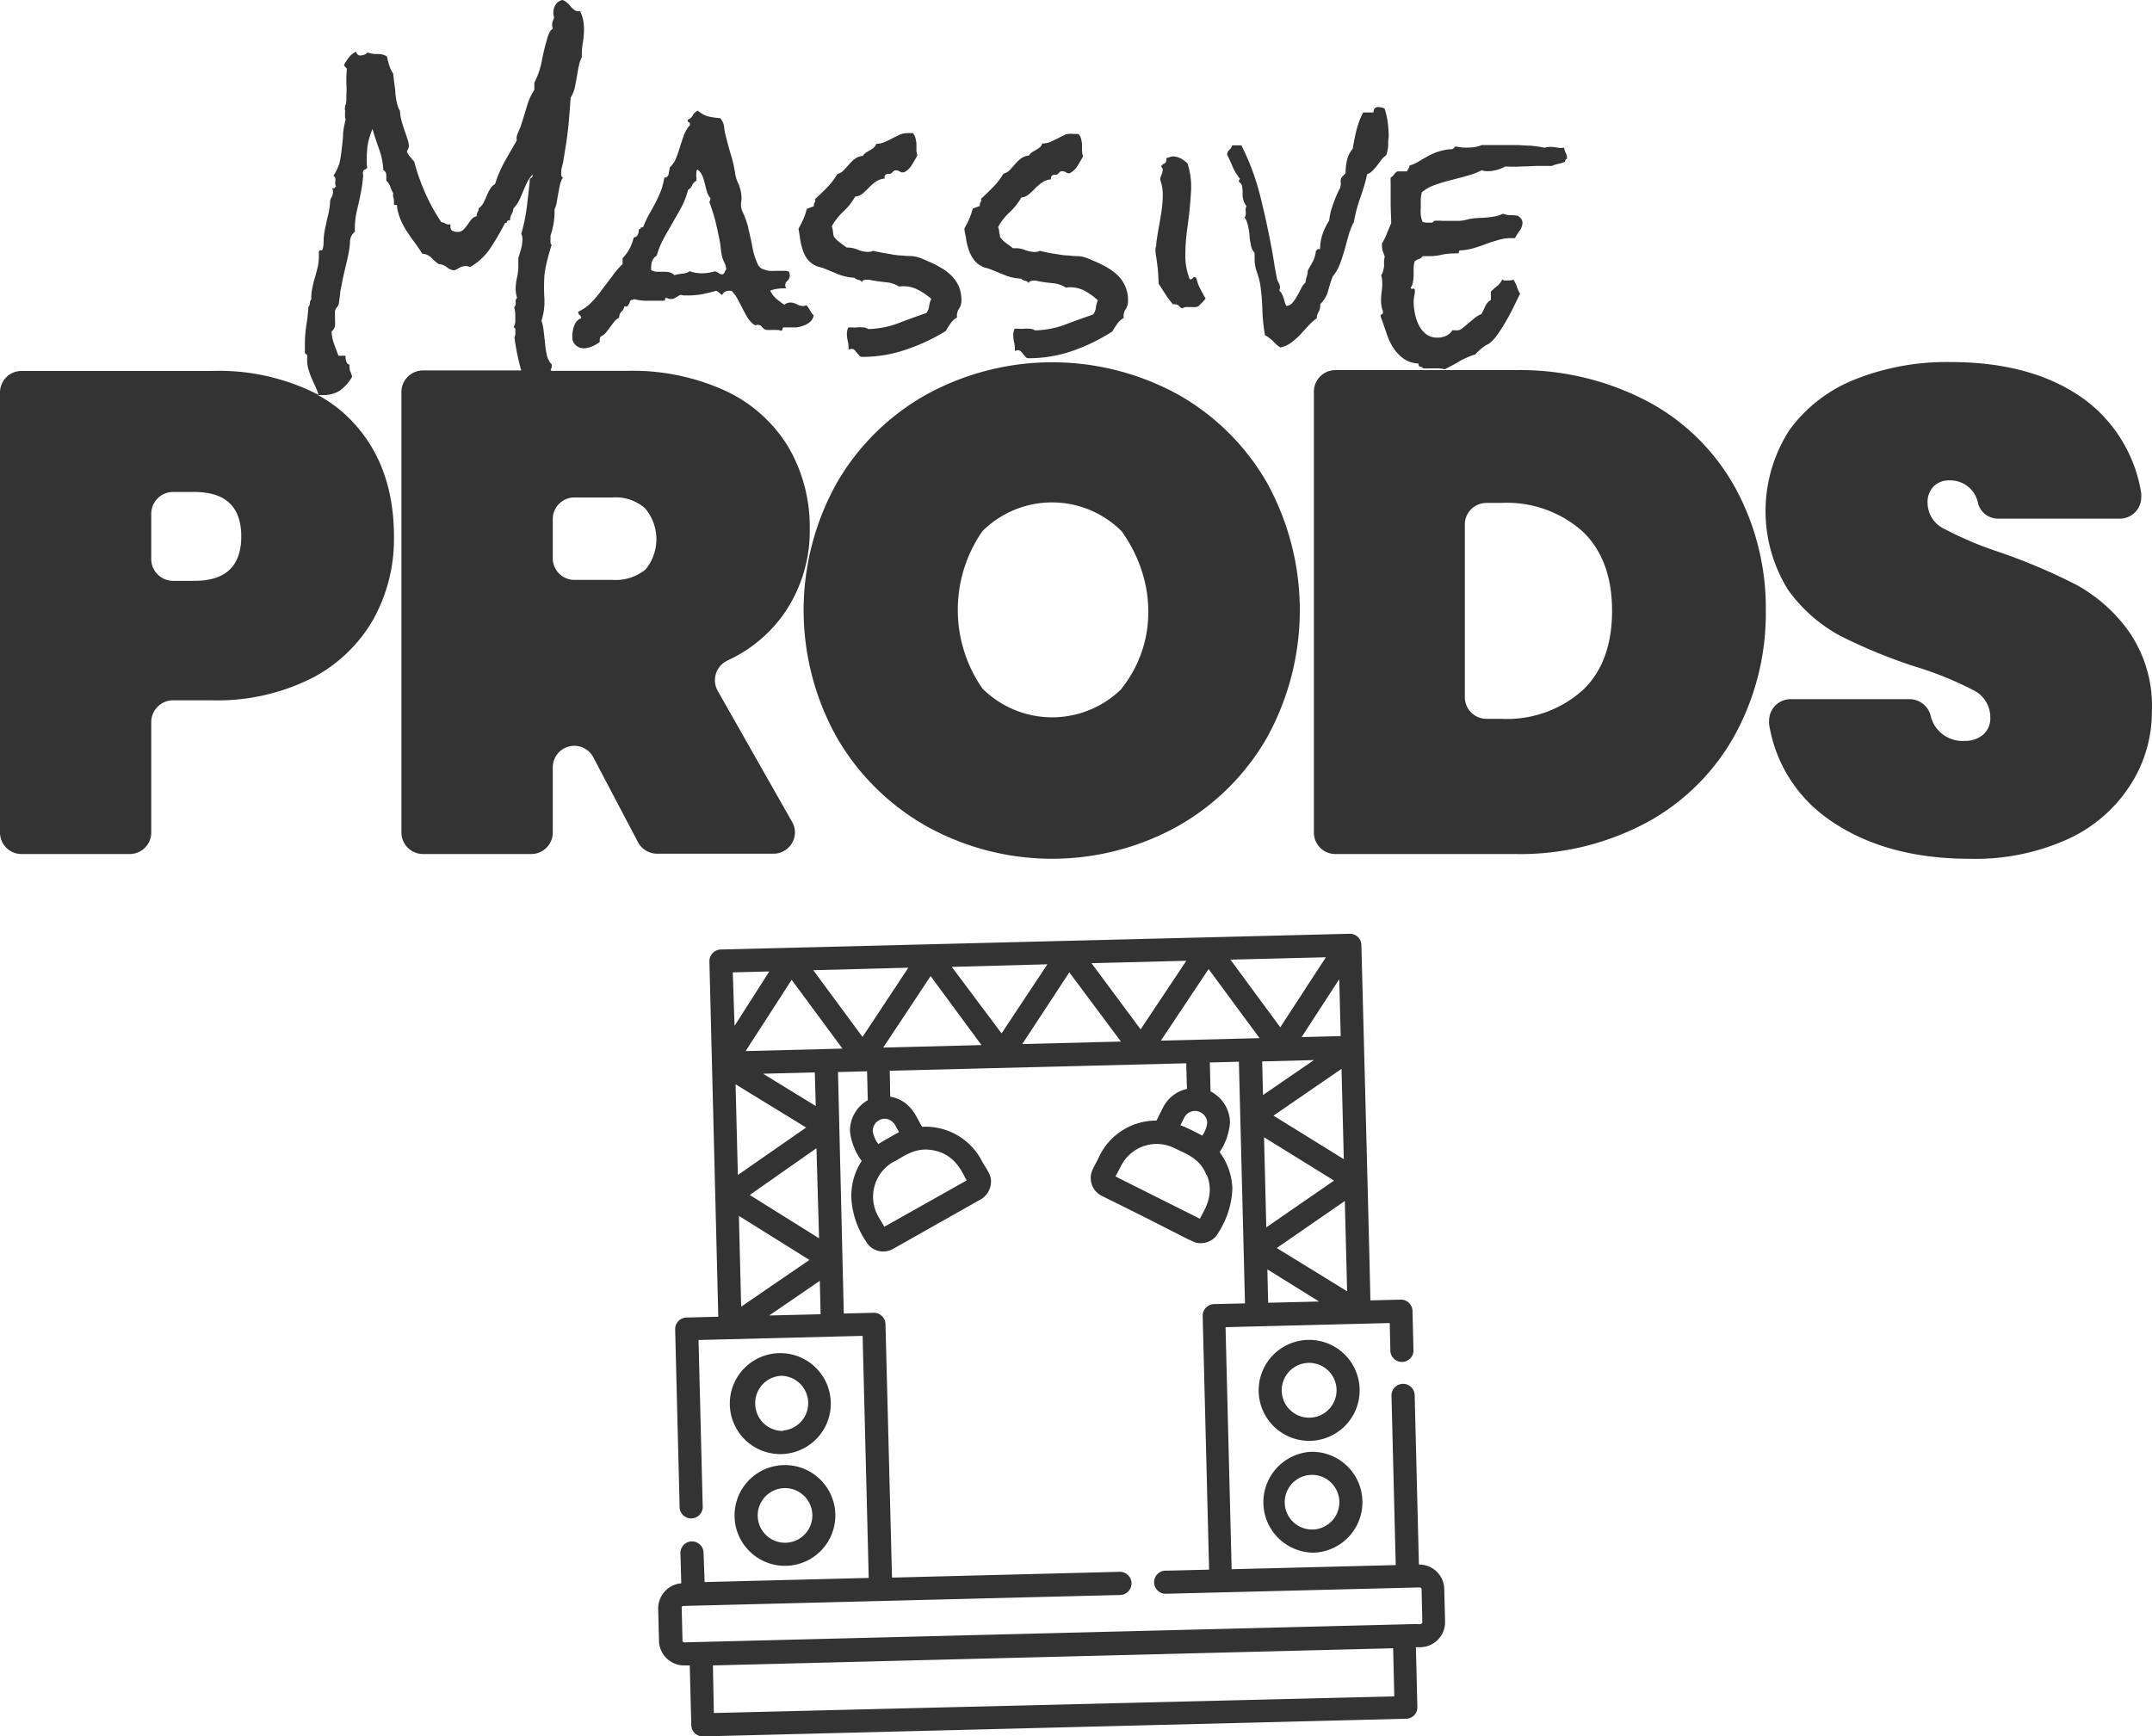
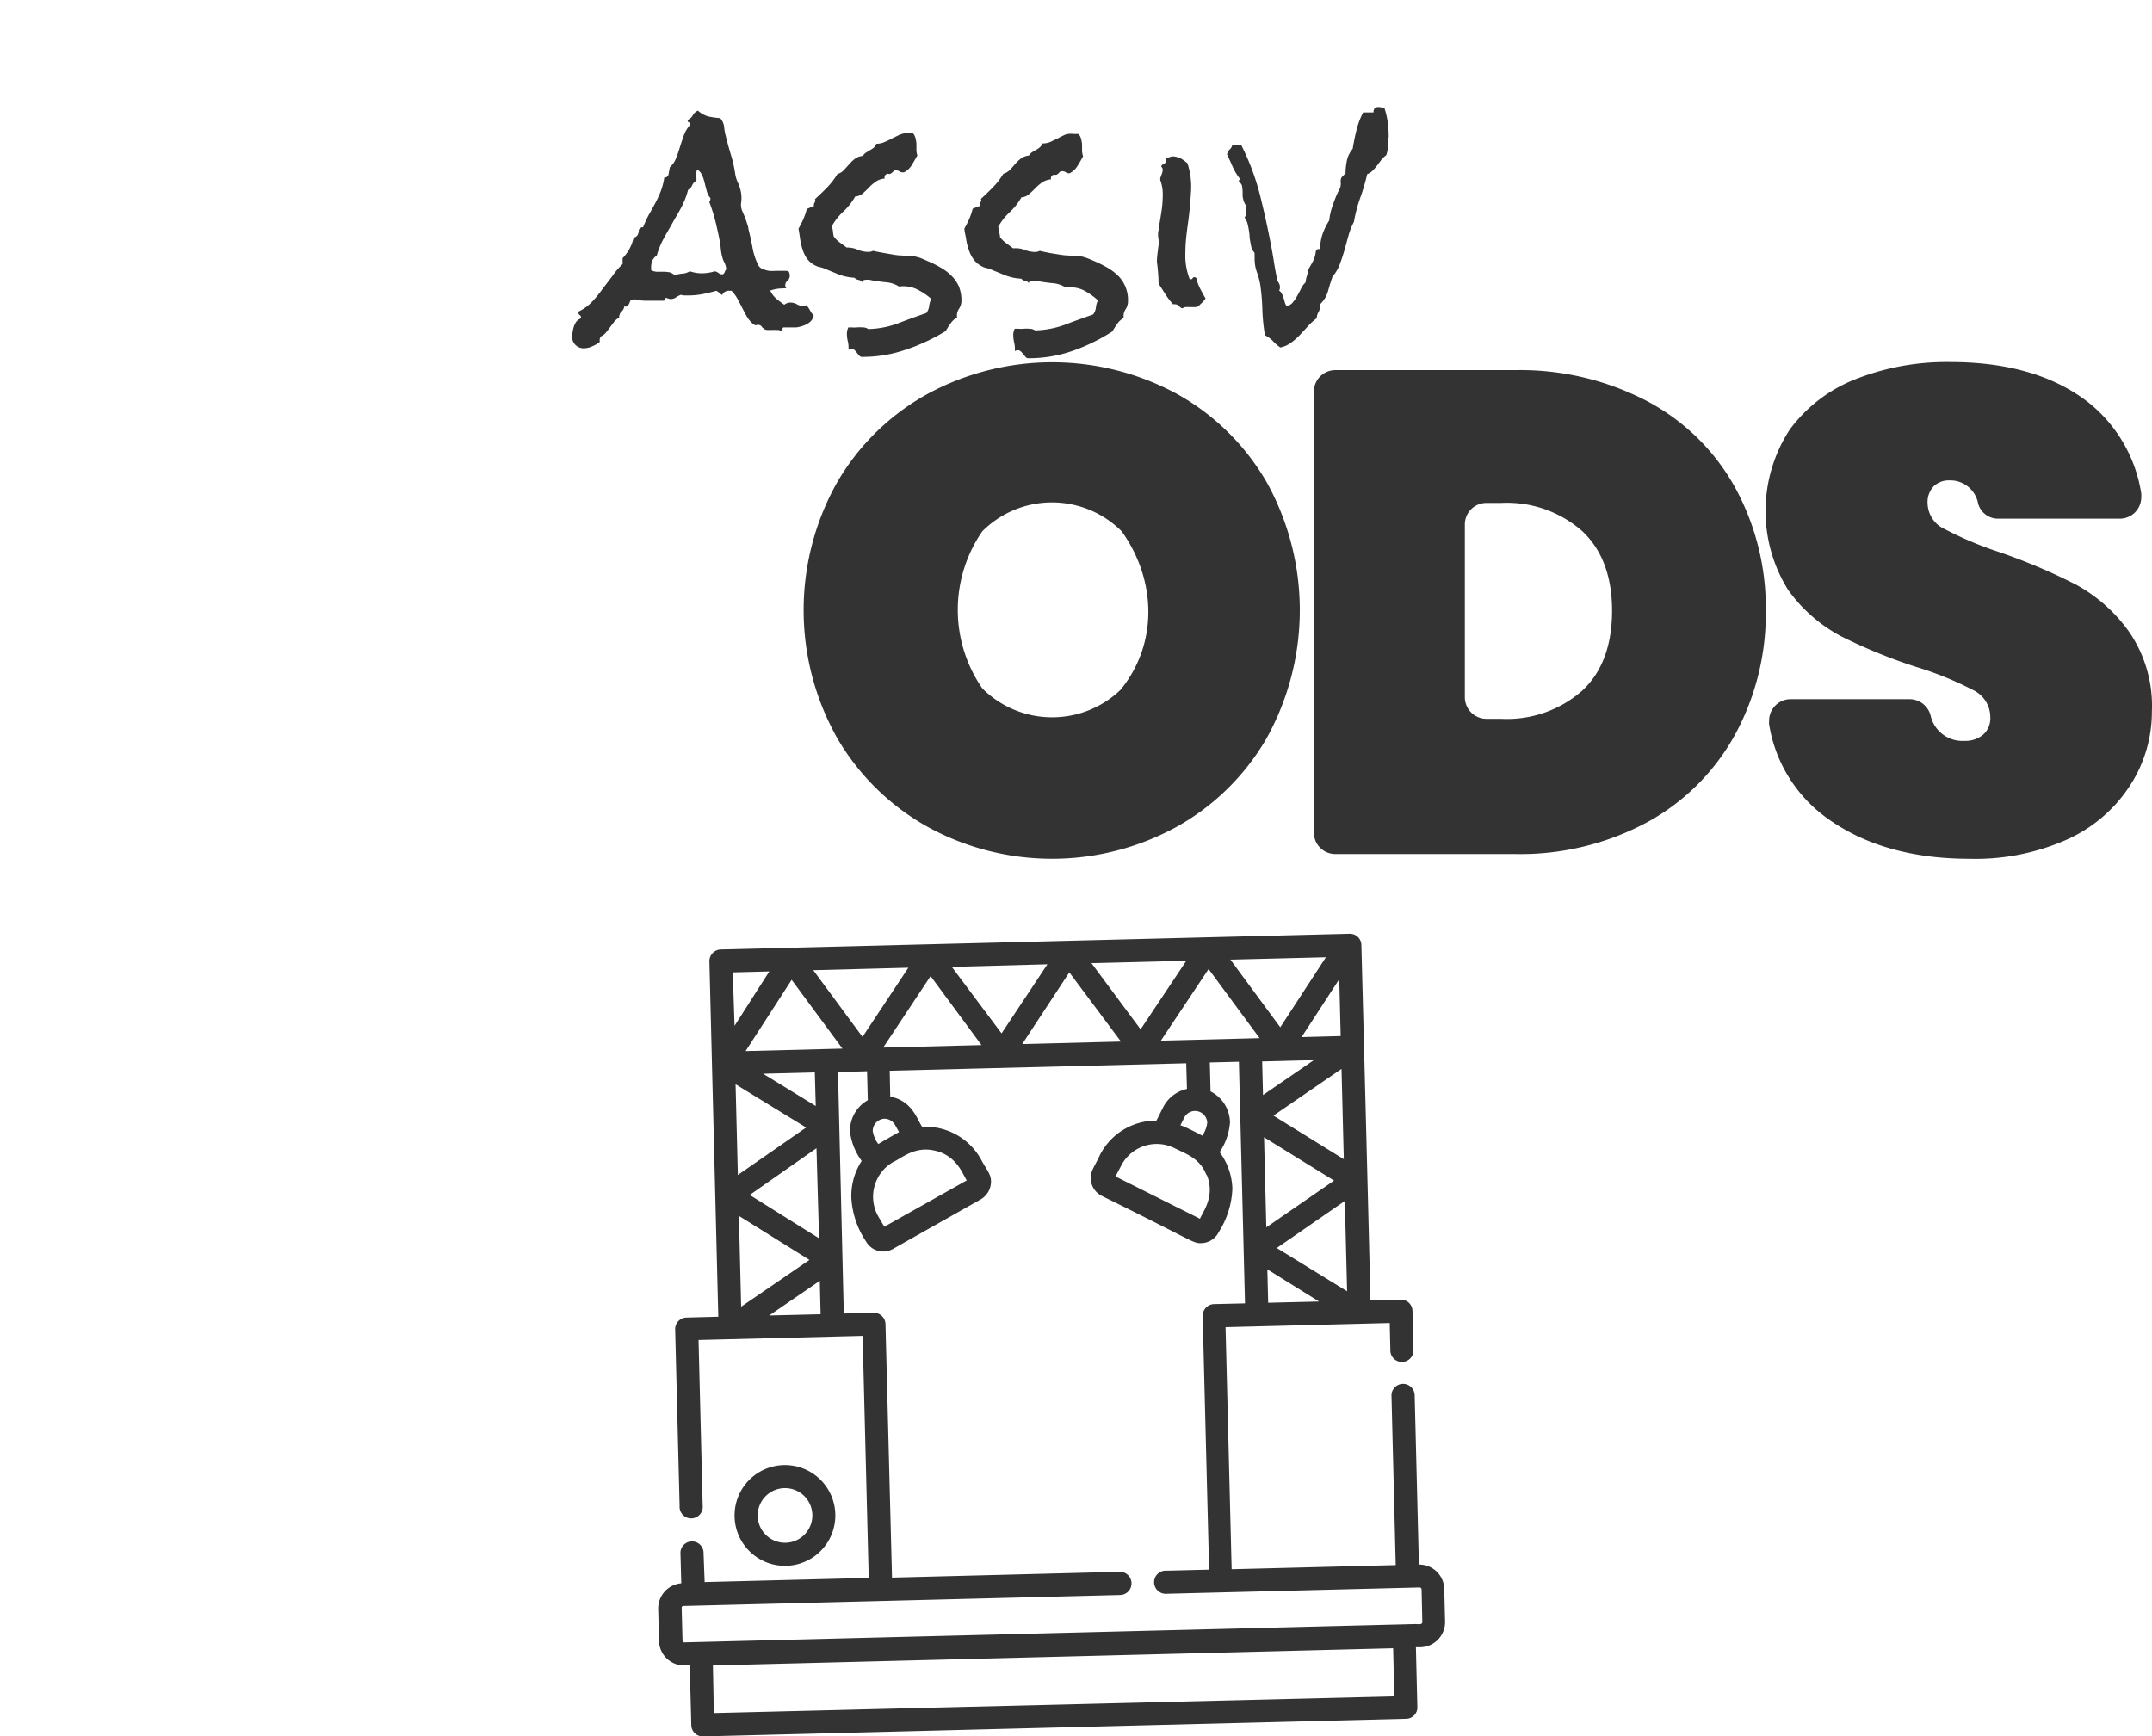
<svg xmlns="http://www.w3.org/2000/svg" viewBox="0 0 208.01 167.86">
  <defs>
    <style>.cls-1{fill:#333;}</style>
  </defs>
  <title>Fichier 2</title>
  <g id="Calque_2" data-name="Calque 2">
    <g id="Groupe_1" data-name="Groupe 1">
      <path class="cls-1" d="M205.79,61.07a15.21,15.21,0,0,0-5.14-4.56,56.77,56.77,0,0,0-7.41-3.14A34,34,0,0,1,188,51.16a2.8,2.8,0,0,1-1.68-2.47,2.2,2.2,0,0,1,.6-1.69,2.1,2.1,0,0,1,1.51-.56,2.74,2.74,0,0,1,2.78,2.27,2,2,0,0,0,2,1.43h11.68a2.07,2.07,0,0,0,2.08-2.07,2.31,2.31,0,0,0,0-.37,14,14,0,0,0-5.1-8.79Q196.86,35,188.5,35a24,24,0,0,0-9.13,1.65A14.45,14.45,0,0,0,173,41.52,14.42,14.42,0,0,0,172.82,57a14.87,14.87,0,0,0,5.1,4.49,51.35,51.35,0,0,0,7.35,3,32.37,32.37,0,0,1,5.43,2.21,2.9,2.9,0,0,1,1.68,2.61,2.11,2.11,0,0,1-.69,1.71,2.64,2.64,0,0,1-1.81.6,3.15,3.15,0,0,1-3.28-2.49,2.11,2.11,0,0,0-2-1.54H173.12A2.08,2.08,0,0,0,171,69.66a2.19,2.19,0,0,0,0,.36,13.86,13.86,0,0,0,5.6,9.07c3.62,2.62,8.23,3.93,13.8,3.93a21.71,21.71,0,0,0,9.43-1.88,14.12,14.12,0,0,0,6-5.12A13.06,13.06,0,0,0,208,68.76,12.63,12.63,0,0,0,205.79,61.07Z" />
-       <path class="cls-1" d="M76.84,80.47a2.06,2.06,0,0,0-.27-1l-7.2-12.69a2.1,2.1,0,0,1,.82-2.86l.13-.07a13.62,13.62,0,0,0,5.35-4.37,14,14,0,0,0,2.6-8.32,15.34,15.34,0,0,0-2-7.83,14,14,0,0,0-6-5.48,21.56,21.56,0,0,0-9.68-2H53.27c0-.05,0-.08-.05-.13a.45.45,0,0,0,.11-.33.32.32,0,0,0,0-.16,1.87,1.87,0,0,1-.47-.89,8,8,0,0,1-.17-1.11L52.55,32A4.51,4.51,0,0,0,52.34,31a6,6,0,0,0,.28-2.14,17.52,17.52,0,0,1,0-2.18,11,11,0,0,1,.28-1.54c.13-.5.27-1,.42-1.46a.39.39,0,0,1-.11-.3,1.77,1.77,0,0,1,0-.24,1.4,1.4,0,0,0,0-.23v-.13a7,7,0,0,0,.39-2.25v-.3a2.08,2.08,0,0,0,.22-.73l.15-.85c.05-.29.11-.56.16-.82a1.83,1.83,0,0,1,.28-.65.35.35,0,0,1-.16-.27,2,2,0,0,1,0-.34,1.55,1.55,0,0,1,.06-.39,3.83,3.83,0,0,1,.11-.43l.25-1.55c.13-.79.23-1.57.3-2.35s.13-1.59.19-2.41a3.17,3.17,0,0,0,.39-.93c.07-.33.13-.66.19-1s.12-.69.18-1a3.8,3.8,0,0,1,.32-1,6.81,6.81,0,0,1,.09-1.35,8.38,8.38,0,0,0,.12-1.3,5.5,5.5,0,0,0-.08-.91,3.45,3.45,0,0,0-.3-.87A.7.7,0,0,1,55.58,1,1.31,1.31,0,0,1,55.2.67C55.08.54,55,.4,54.83.28A1.14,1.14,0,0,0,54.37,0a1,1,0,0,0-.66.45,1.29,1.29,0,0,0-.22.72,1.16,1.16,0,0,0,.07.49,2,2,0,0,1-.12.37,1,1,0,0,0-.07.4.8.8,0,0,0,.08.33,1,1,0,0,0-.37.45,2.6,2.6,0,0,0-.21.61q-.3,1-.51,2.13A8,8,0,0,1,51.65,8v.68a5.78,5.78,0,0,0-.71,1.56c-.16.54-.33,1.1-.51,1.66a3.93,3.93,0,0,1-.2.55L50,13a1.8,1.8,0,0,0-.06.24.57.57,0,0,0,0,.18,1.1,1.1,0,0,1,0,.18c-.4.69-.79,1.37-1.15,2a12.35,12.35,0,0,0-.94,2.19,1.33,1.33,0,0,0-.48.49,4.25,4.25,0,0,0-.32.64c-.09.23-.2.45-.31.67a1.49,1.49,0,0,1-.46.54.65.65,0,0,1-.1.34.73.73,0,0,0-.1.37v.06a.91.91,0,0,0-.52.32c-.13.16-.26.34-.38.52a5.08,5.08,0,0,1-.4.48.8.8,0,0,1-.56.2,1,1,0,0,1-.58-.17.5.5,0,0,1-.1-.38v-.19a.69.69,0,0,1-.48-.06.86.86,0,0,0-.4-.14,18,18,0,0,1-1.57-2.85,19.51,19.51,0,0,1-1.05-3l-.41-.48a1.44,1.44,0,0,1-.3-.51.79.79,0,0,1,.12-.23s.07-.14.07-.29a2.14,2.14,0,0,0-.12-.62c-.08-.26-.17-.54-.28-.84s-.21-.62-.3-.95a4.66,4.66,0,0,1-.16-1,2.21,2.21,0,0,1-.29-.75,6.4,6.4,0,0,1-.16-1c0-.35-.07-.7-.11-1s-.07-.62-.1-.86a2.63,2.63,0,0,1-.38-.79c-.09-.29-.16-.58-.22-.85a1.62,1.62,0,0,0-.88-.24,2.59,2.59,0,0,1-1-.15.58.58,0,0,1-.33.22,1.46,1.46,0,0,1-.41.08A.4.4,0,0,1,34.44,5a1.74,1.74,0,0,0-.7.53,5.11,5.11,0,0,0-.48.73.3.3,0,0,0,.1.2,1.49,1.49,0,0,1,.17.18A11.48,11.48,0,0,0,33.48,8a11,11,0,0,1,0,1.29c0,.14,0,.28,0,.42a1.76,1.76,0,0,1-.07.4l-.06.16a.78.78,0,0,0,0,.14.31.31,0,0,0,0,.23.93.93,0,0,1,0,.23c0,.11,0,.23,0,.36a1.28,1.28,0,0,0,.06.35,6.87,6.87,0,0,0-.25,1.38c0,.49-.08,1-.13,1.44a12.58,12.58,0,0,1-.22,1.39A4.92,4.92,0,0,1,32.22,17a.29.29,0,0,1,.19.28.75.75,0,0,1,0,.26.75.75,0,0,0,0,.26.33.33,0,0,0,.08.22.23.23,0,0,0-.12.12.17.17,0,0,1-.16.07c-.05,0-.09,0-.1,0a.86.86,0,0,1,.08.36,1.08,1.08,0,0,1-.14.5.88.88,0,0,0-.14.34v.08A7.08,7.08,0,0,1,31.66,21c-.11.5-.22,1-.31,1.49a6.75,6.75,0,0,0-.07.75c0,.25,0,.5-.07.75s-.09.22-.21.21-.18.05-.18.17v.44a4.77,4.77,0,0,1-.11,1c-.08.32-.16.64-.25.95a9.63,9.63,0,0,0-.25,1,4.11,4.11,0,0,0-.12,1v.19a.49.49,0,0,0-.14.36.45.45,0,0,1-.14.35,17.81,17.81,0,0,1-.2,1.79,12,12,0,0,0-.14,1.79c0,.13,0,.25,0,.36s0,.23,0,.35,0,.26.11.28a.15.15,0,0,1,.11.16.71.71,0,0,1,0,.21.64.64,0,0,0,0,.2,3.24,3.24,0,0,0,.12.89,7,7,0,0,0,.3.84c.12.27.24.55.37.82a7.3,7.3,0,0,1,.31.82,21,21,0,0,0-10.33-2.31H2.08A2.08,2.08,0,0,0,0,37.89H0V80.47a2.08,2.08,0,0,0,2.07,2.09H12.54a2.08,2.08,0,0,0,2.08-2.08h0V69.79a2.11,2.11,0,0,1,2.09-2.09h3.71a20.35,20.35,0,0,0,9.66-2.11,14.53,14.53,0,0,0,6-5.71,16,16,0,0,0,2-8q0-7.34-4.58-11.69a13.68,13.68,0,0,0-2.77-2h.4a3,3,0,0,0,1.72-.43,4.22,4.22,0,0,0,1.18-1.33,2.06,2.06,0,0,0-.14-.46.93.93,0,0,1-.1-.45,1,1,0,0,1,0-.27A.34.34,0,0,1,33.5,35a1.15,1.15,0,0,1-.1-.5v-.11h-.68c-.16-.42-.31-.8-.43-1.14a4.05,4.05,0,0,1-.24-1.21.91.91,0,0,0,.33-.51,3.86,3.86,0,0,0,0-.61c0-.13,0-.27,0-.43a1.91,1.91,0,0,1,0-.42.78.78,0,0,1,.2-.38.73.73,0,0,0,.18-.41l.12-.86c0-.28.08-.57.14-.86.09-.53.2-1,.33-1.55s.24-1,.34-1.51a7.51,7.51,0,0,0,.14-1.1,1.27,1.27,0,0,1,.47-1s0-.09,0-.15a1.25,1.25,0,0,1,0-.15,7.79,7.79,0,0,1,.23-1.87c.15-.61.28-1.22.39-1.82.07-.4.13-.82.17-1.26a1.23,1.23,0,0,0,0-.27.89.89,0,0,1,0-.28.26.26,0,0,1,.18-.21.43.43,0,0,0,.23-.19,2.2,2.2,0,0,1-.05-.44v-.47a8.9,8.9,0,0,1,.12-1.46A9,9,0,0,1,36,12.47q.3,1,.66,2a6.44,6.44,0,0,1,.39,2,.27.27,0,0,1,.2.16.62.62,0,0,1,.09.27c0,.1,0,.2,0,.31v.25a1.46,1.46,0,0,1,.38.58,3,3,0,0,0,.29.63,1,1,0,0,0,0,.39,1,1,0,0,1,.07.4v.19c0,.13,0,.18.15.17s.15,0,.15.13a.2.2,0,0,1,0,.11,5.75,5.75,0,0,0,.39,1.29,7.09,7.09,0,0,0,.6,1.08c.22.34.46.68.7,1s.5.71.75,1.1a1.3,1.3,0,0,1,.86.37,4.13,4.13,0,0,0,.72.62,1.59,1.59,0,0,1,.81.32,1.22,1.22,0,0,0,.67.29,1.38,1.38,0,0,0,.45-.2,1.32,1.32,0,0,1,.7-.21,1.13,1.13,0,0,1,.41.09,5.78,5.78,0,0,0,2-1.88,26.2,26.2,0,0,0,1.39-2.4.12.12,0,0,0,.18-.08c0-.09.08-.14.15-.14a.15.15,0,0,1,.08,0h.06a1.21,1.21,0,0,1,.15-.6,1.46,1.46,0,0,0,.18-.57,2.87,2.87,0,0,0,.54-.75c.14-.29.26-.57.38-.86s.25-.59.39-.88a2.76,2.76,0,0,1,.54-.76.26.26,0,0,1-.13.3.24.24,0,0,0-.15.22.1.1,0,0,0,0,.08.56.56,0,0,1,0,.08c-.09.86-.19,1.7-.29,2.53a17.38,17.38,0,0,1-.52,2.5,1.28,1.28,0,0,1,.11.55,4,4,0,0,1-.13.91c-.09.3-.17.6-.27.89a2.51,2.51,0,0,1,0,.27c0,.1,0,.19,0,.28A5.08,5.08,0,0,1,50,26.72a5.24,5.24,0,0,0-.16,1.18,3.23,3.23,0,0,0,.14.9.49.49,0,0,0-.14.45.49.49,0,0,1-.14.45,3.25,3.25,0,0,1,.11.9c0,.17,0,.35,0,.54a1.29,1.29,0,0,1-.18.5.23.23,0,0,1,.18.15.71.71,0,0,1,0,.24,1.69,1.69,0,0,1,0,.3,2.17,2.17,0,0,1-.08.3,21,21,0,0,0,.56,2.84c0,.12.07.23.1.34H40.89A2.09,2.09,0,0,0,38.8,37.9h0V80.47a2.09,2.09,0,0,0,2.09,2.09H51.35a2.08,2.08,0,0,0,2.08-2.08h0V74.21a2.08,2.08,0,0,1,3.92-1l4.32,8.21a2.1,2.1,0,0,0,1.85,1.11H74.76A2.08,2.08,0,0,0,76.84,80.47ZM18.78,56.15H16.71a2.11,2.11,0,0,1-2.09-2.09V49.65a2.11,2.11,0,0,1,2.09-2.09h2.07q4.54,0,4.54,4.3C23.32,54.73,21.8,56.16,18.78,56.15Zm43.61-1.09a4.56,4.56,0,0,1-3.16,1H55.51a2.09,2.09,0,0,1-2.08-2.09V50.18a2.09,2.09,0,0,1,2.08-2.09h3.72a4.28,4.28,0,0,1,3.13,1.06A4.61,4.61,0,0,1,62.39,55.06Z" />
      <path class="cls-1" d="M159.21,38.78a26.53,26.53,0,0,0-12.81-3H129A2.08,2.08,0,0,0,127,37.89h0V80.47A2.07,2.07,0,0,0,129,82.56H146.4a25.88,25.88,0,0,0,12.81-3.07,21.37,21.37,0,0,0,8.47-8.42,24.49,24.49,0,0,0,3-12,24.22,24.22,0,0,0-3-12A20.86,20.86,0,0,0,159.21,38.78Zm-6.29,28a11,11,0,0,1-7.84,2.71h-1.41a2.09,2.09,0,0,1-2.08-2.09V50.71a2.08,2.08,0,0,1,2.07-2.09h1.42a11,11,0,0,1,7.84,2.71c1.93,1.8,2.9,4.38,2.9,7.72S154.85,65,152.92,66.78Z" />
      <path class="cls-1" d="M113.78,38.09h0a25.28,25.28,0,0,0-24.14,0,22.9,22.9,0,0,0-8.73,8.55,25.19,25.19,0,0,0,0,24.69,23.15,23.15,0,0,0,8.73,8.59,25,25,0,0,0,24.11,0,22.93,22.93,0,0,0,8.7-8.59,25.5,25.5,0,0,0,0-24.69A22.82,22.82,0,0,0,113.78,38.09Zm-5.33,28.46a9.55,9.55,0,0,1-13.5,0h0a13.35,13.35,0,0,1,0-15.19,9.52,9.52,0,0,1,13.47,0l0,0c3.32,4.64,3.55,10.71,0,15.19Z" />
      <path class="cls-1" d="M56,30.43a.36.36,0,0,1,.17.34,1,1,0,0,0-.47.34,1.79,1.79,0,0,0-.25.52,3.75,3.75,0,0,0-.12.6,4.15,4.15,0,0,0,0,.59,1.11,1.11,0,0,0,1.09.85,2,2,0,0,0,.82-.19,2.88,2.88,0,0,0,.74-.43.67.67,0,0,1,.09-.52,1.36,1.36,0,0,0,.5-.38c.14-.17.27-.34.4-.52l.39-.52a1.49,1.49,0,0,1,.49-.4.75.75,0,0,1,.22-.58.86.86,0,0,0,.28-.52.31.31,0,0,0,.26,0,.57.57,0,0,0,.15-.16,2.25,2.25,0,0,0,.11-.22A.37.37,0,0,1,61,29a.52.52,0,0,0,.3-.08,4.44,4.44,0,0,0,1.06.15c.26,0,.51,0,.76,0l.75,0h.24c.13,0,.19-.05.18-.14s0-.13.15-.13a1,1,0,0,0,.39.11.86.86,0,0,0,.49-.15,2.27,2.27,0,0,1,.49-.26,1.23,1.23,0,0,0,.36.06h.38a7.14,7.14,0,0,0,1.37-.13c.45-.09.89-.2,1.31-.32a1.21,1.21,0,0,1,.3.2,1.65,1.65,0,0,0,.27.21.7.7,0,0,1,.69-.41h.22a3.42,3.42,0,0,1,.57.77c.16.29.31.59.46.88s.29.57.45.84a2.78,2.78,0,0,0,.55.67c.17.15.29.2.37.16a.47.47,0,0,1,.32,0,.45.45,0,0,1,.2.14c0,.05.09.11.14.15a.48.48,0,0,0,.16.12.62.62,0,0,0,.32.06l.34,0a2.22,2.22,0,0,1,.37,0l.27,0a1.38,1.38,0,0,1,.27.08.19.19,0,0,0,.14-.19.13.13,0,0,1,.14-.14l.26,0h.26l.67,0a3.16,3.16,0,0,0,.72-.18,2,2,0,0,0,.62-.36,1.11,1.11,0,0,0,.34-.62,1.85,1.85,0,0,1-.35-.48,3.1,3.1,0,0,0-.35-.51.58.58,0,0,1-.36.08A1.28,1.28,0,0,1,77,29.4a1.32,1.32,0,0,0-.62-.15.91.91,0,0,0-.57.21,8.87,8.87,0,0,1-.78-.59,2.28,2.28,0,0,1-.58-.78,3.7,3.7,0,0,1,1.23-.21,1.42,1.42,0,0,1,.33,0,.51.51,0,0,1-.11-.3.56.56,0,0,1,.22-.44.68.68,0,0,0,.22-.52.89.89,0,0,0-.11-.38,1,1,0,0,0-.33-.06H75a4,4,0,0,1-.69,0A3,3,0,0,1,73.7,26a.8.8,0,0,1-.42-.39,6.35,6.35,0,0,1-.55-1.71q-.18-.95-.39-1.77c0-.21-.11-.43-.17-.65a5.85,5.85,0,0,0-.23-.63l-.19-.44a1.51,1.51,0,0,1-.11-.83,3.16,3.16,0,0,0,0-.87,3.78,3.78,0,0,0-.29-1,3.2,3.2,0,0,1-.3-1,12.45,12.45,0,0,0-.39-1.71c-.17-.56-.33-1.13-.47-1.71A5.45,5.45,0,0,1,70,12.33a1.51,1.51,0,0,0-.39-.91,7.94,7.94,0,0,1-1.15-.16,2.53,2.53,0,0,1-1-.56,1,1,0,0,0-.49.44,1,1,0,0,1-.5.45.09.09,0,0,1,0,.06.18.18,0,0,0,.11.18c.08,0,.11.08.11.17v.09a3.1,3.1,0,0,0-.59,1c-.14.38-.26.75-.38,1.12a11.41,11.41,0,0,1-.37,1.08,2.35,2.35,0,0,1-.62.9c0,.18-.07.39-.1.61a.4.4,0,0,1-.42.37,6.39,6.39,0,0,1-.35,1.34,11.16,11.16,0,0,1-.54,1.16c-.2.37-.4.74-.61,1.1a11.12,11.12,0,0,0-.55,1.2c-.13,0-.2,0-.23.07a.16.16,0,0,1-.18.12,1.15,1.15,0,0,1-.1.52.48.48,0,0,1-.4.28,4.14,4.14,0,0,1-1.07,2v.57a7.31,7.31,0,0,0-1,1.17L58.19,28a10.53,10.53,0,0,1-1,1.21,4.4,4.4,0,0,1-1.29.92A.32.32,0,0,0,56,30.43Zm7-5.1a1.16,1.16,0,0,1,.48-.62,8,8,0,0,1,.66-1.63c.28-.52.57-1,.87-1.54s.59-1,.87-1.54a7.81,7.81,0,0,0,.63-1.65.92.92,0,0,0,.4-.45.82.82,0,0,1,.4-.42,1.37,1.37,0,0,0,0-.36,1.37,1.37,0,0,1,0-.36.92.92,0,0,1,.08-.38,1.32,1.32,0,0,1,.48.57,3.91,3.91,0,0,1,.24.73c.07.27.13.53.21.8a1.54,1.54,0,0,0,.35.67v.08a.58.58,0,0,1-.11.3,15.9,15.9,0,0,1,.58,1.81c.15.62.29,1.24.41,1.86a7.56,7.56,0,0,1,.12.85,5,5,0,0,0,.15.82,2,2,0,0,0,.2.51,1.84,1.84,0,0,1,.18.67.44.44,0,0,0-.14.23.45.45,0,0,1-.17.23.48.48,0,0,1-.41-.1.9.9,0,0,0-.38-.18,6.21,6.21,0,0,1-.62.14,4.48,4.48,0,0,1-.64.05,3.42,3.42,0,0,1-1.17-.2,1.39,1.39,0,0,1-.7.23,4.5,4.5,0,0,0-.78.15,1,1,0,0,0-.49-.28,3.58,3.58,0,0,0-.58-.05l-.61,0a1.26,1.26,0,0,1-.56-.15A2.31,2.31,0,0,1,63,25.33Z" />
      <path class="cls-1" d="M77.57,24.1A3.33,3.33,0,0,0,78,25a2.24,2.24,0,0,0,.79.66,1.49,1.49,0,0,0,.4.15,3.86,3.86,0,0,1,.42.12l1.45.6a5.1,5.1,0,0,0,1.53.32.75.75,0,0,0,.39.21.49.49,0,0,1,.37.26.16.16,0,0,1,.07-.21.58.58,0,0,1,.26-.06,1.5,1.5,0,0,1,.37,0l.34.07c.44.07.87.13,1.3.17a2.81,2.81,0,0,1,1.21.41,3.06,3.06,0,0,1,1.68.24,6.75,6.75,0,0,1,1.44.95,2.1,2.1,0,0,0-.21.7,1.36,1.36,0,0,1-.27.67c-.93.32-1.84.65-2.75,1a8.75,8.75,0,0,1-2.86.55.93.93,0,0,0-.54-.16,3.32,3.32,0,0,0-.56,0,3.27,3.27,0,0,1-.54,0H82a1.4,1.4,0,0,0-.14.63,3.14,3.14,0,0,0,.08.67,2.61,2.61,0,0,1,.08.67.31.31,0,0,1,0,.1.2.2,0,0,0,0,.09.57.57,0,0,1,.31-.08.38.38,0,0,1,.28.12,3,3,0,0,1,.23.27l.22.26a.33.33,0,0,0,.25.12,12.84,12.84,0,0,0,4.25-.7A18.11,18.11,0,0,0,91.41,32c.15-.25.3-.5.47-.73a1.85,1.85,0,0,1,.63-.58,1.16,1.16,0,0,1,.18-.83,1.4,1.4,0,0,0,.24-.8,3.62,3.62,0,0,0-.24-1.36,3.47,3.47,0,0,0-.68-1,4.55,4.55,0,0,0-1-.78,9.38,9.38,0,0,0-1.18-.61l-.6-.26a3.39,3.39,0,0,0-.61-.21,2.56,2.56,0,0,0-.69-.09,5.84,5.84,0,0,1-.73-.05c-.47,0-.94-.1-1.4-.18s-.94-.16-1.41-.27a1,1,0,0,1-.47.1,2.37,2.37,0,0,1-1-.21,2.61,2.61,0,0,0-1-.21h-.08l-.67-.49a2.66,2.66,0,0,1-.58-.58,3.28,3.28,0,0,1-.08-.52,2.21,2.21,0,0,0-.11-.46,5.62,5.62,0,0,1,1.11-1.42A6.14,6.14,0,0,0,82.66,19a1.25,1.25,0,0,0,.72-.29,7.87,7.87,0,0,0,.6-.57,4.5,4.5,0,0,1,.66-.57,1.75,1.75,0,0,1,.88-.31c-.06-.22,0-.38.3-.47a.29.29,0,0,0,.26,0,1,1,0,0,0,.15-.1l.14-.14a.29.29,0,0,1,.21-.08.71.71,0,0,1,.39.11.48.48,0,0,0,.35.08h.06a1.87,1.87,0,0,0,.75-.7q.28-.46.54-.93a1.86,1.86,0,0,1-.09-.55c0-.2,0-.4,0-.6a3.1,3.1,0,0,0-.1-.56,1,1,0,0,0-.25-.45,1.29,1.29,0,0,0-.25,0l-.22,0a2,2,0,0,0-.81.16l-.72.35a7,7,0,0,1-.73.35,1.91,1.91,0,0,1-.8.17.87.87,0,0,1-.25.38,2.25,2.25,0,0,1-.36.24l-.38.23a.84.84,0,0,0-.3.32,1.48,1.48,0,0,0-.77.28,3.39,3.39,0,0,0-.55.52l-.5.55a1.4,1.4,0,0,1-.65.41,7,7,0,0,1-1,1.3c-.38.39-.77.76-1.17,1.13a.27.27,0,0,1,0,.27.5.5,0,0,0-.1.27.29.29,0,0,0,0,.14l-.36.13a2.33,2.33,0,0,0-.33.14,6,6,0,0,1-.34,1,9.51,9.51,0,0,1-.46.9c.06.31.11.65.16,1A6.08,6.08,0,0,0,77.57,24.1Z" />
      <path class="cls-1" d="M93.65,24.17a3.2,3.2,0,0,0,.47.92,2.24,2.24,0,0,0,.79.66,1.49,1.49,0,0,0,.4.15,2.83,2.83,0,0,1,.42.13l1.45.59a4.81,4.81,0,0,0,1.53.32.71.71,0,0,0,.39.21.52.52,0,0,1,.37.26.14.14,0,0,1,.07-.2.48.48,0,0,1,.26-.07,1.5,1.5,0,0,1,.37,0l.34.07c.44.08.87.13,1.3.17a2.74,2.74,0,0,1,1.21.42,3.06,3.06,0,0,1,1.68.24,6.34,6.34,0,0,1,1.43,1,1.83,1.83,0,0,0-.2.69,1.36,1.36,0,0,1-.27.67c-.93.33-1.85.65-2.75,1a9.07,9.07,0,0,1-2.86.54,1,1,0,0,0-.55-.16,3.36,3.36,0,0,0-.56,0,3.08,3.08,0,0,1-.53,0h-.33a1.33,1.33,0,0,0-.14.63,3.14,3.14,0,0,0,.08.67,2.61,2.61,0,0,1,.08.67.31.31,0,0,1,0,.1.29.29,0,0,0,0,.09.56.56,0,0,1,.3-.08.41.41,0,0,1,.29.13,2.85,2.85,0,0,1,.23.26l.22.26a.31.31,0,0,0,.24.12,12.86,12.86,0,0,0,4.26-.7,18.11,18.11,0,0,0,3.88-1.89,8.21,8.21,0,0,1,.47-.73,1.73,1.73,0,0,1,.63-.57,1.17,1.17,0,0,1,.18-.84,1.4,1.4,0,0,0,.23-.8,3.31,3.31,0,0,0-.91-2.4,5.07,5.07,0,0,0-1-.78,12,12,0,0,0-1.19-.61l-.6-.26q-.3-.12-.6-.21a2.61,2.61,0,0,0-.69-.08,5.83,5.83,0,0,1-.73-.06c-.47,0-.94-.1-1.41-.17s-.93-.17-1.4-.28a1,1,0,0,1-.47.11,2.73,2.73,0,0,1-1-.21A2.44,2.44,0,0,0,98,24h-.08l-.67-.5a2.7,2.7,0,0,1-.59-.58c0-.18-.06-.35-.08-.52a1.8,1.8,0,0,0-.1-.46,5.62,5.62,0,0,1,1.11-1.42,6.14,6.14,0,0,0,1.14-1.44,1.16,1.16,0,0,0,.71-.29,8,8,0,0,0,.61-.57,4.5,4.5,0,0,1,.66-.57,1.81,1.81,0,0,1,.87-.31c0-.22,0-.37.31-.46a.38.38,0,0,0,.26,0,1,1,0,0,0,.15-.11l.13-.14a.33.33,0,0,1,.22-.08.66.66,0,0,1,.38.11.52.52,0,0,0,.36.09h0a1.92,1.92,0,0,0,.76-.71q.29-.46.54-.93a1.8,1.8,0,0,1-.1-.55c0-.2,0-.4,0-.6a3.27,3.27,0,0,0-.1-.56.94.94,0,0,0-.26-.45l-.24,0-.22,0A2,2,0,0,0,103,13c-.24.11-.49.23-.72.36l-.73.35a2,2,0,0,1-.81.16.78.78,0,0,1-.24.38,2.25,2.25,0,0,1-.36.24l-.39.23a1.14,1.14,0,0,0-.3.32,1.48,1.48,0,0,0-.76.28,3.41,3.41,0,0,0-.55.52c-.17.19-.33.38-.5.56a1.45,1.45,0,0,1-.66.4,6.57,6.57,0,0,1-1,1.3c-.38.39-.77.77-1.17,1.13a.27.27,0,0,1,0,.27.43.43,0,0,0-.1.27.26.26,0,0,0,0,.14l-.36.14a2.26,2.26,0,0,0-.33.13,6.63,6.63,0,0,1-.34,1,9.51,9.51,0,0,1-.46.9c0,.32.11.65.16,1A5.37,5.37,0,0,0,93.65,24.17Z" />
-       <path class="cls-1" d="M111.84,25.42a17.83,17.83,0,0,1,.15,2c.2.31.41.64.64,1a9.19,9.19,0,0,0,.75,1,.41.41,0,0,1,.22,0,.51.51,0,0,1,.38.18.56.56,0,0,0,.33.21.45.45,0,0,1,.28-.12,2.54,2.54,0,0,1,.39,0h.43a1,1,0,0,0,.43-.08q.16-.18.36-.36a2.6,2.6,0,0,0,.33-.4c-.2-.33-.38-.66-.55-1a4,4,0,0,1-.35-1,.3.3,0,0,1-.13-.05.19.19,0,0,0-.22.09.19.19,0,0,1-.22.1L115,27a6.24,6.24,0,0,1-.42-2.61c0-.94.12-1.9.26-2.89s.22-2,.28-2.93a7.31,7.31,0,0,0-.34-2.78,4,4,0,0,0-.52-.4,1.59,1.59,0,0,0-.63-.24.87.87,0,0,0-.45,0l-.45.14a.41.41,0,0,1,0,.22.35.35,0,0,1-.22.32.42.42,0,0,0-.27.28.41.41,0,0,1,.13.44,1.13,1.13,0,0,1-.1.34,2.3,2.3,0,0,0-.12.37l0,.14a3.9,3.9,0,0,1,.24,1.46,10.13,10.13,0,0,1-.11,1.49c-.08.53-.16,1.05-.26,1.56s-.17,1-.25,1.56c0,.14,0,.3-.07.47a3.27,3.27,0,0,0,0,.54,4.46,4.46,0,0,0,.08.46C111.79,25.09,111.82,25.25,111.84,25.42Z" />
+       <path class="cls-1" d="M111.84,25.42a17.83,17.83,0,0,1,.15,2c.2.31.41.64.64,1a9.19,9.19,0,0,0,.75,1,.41.41,0,0,1,.22,0,.51.51,0,0,1,.38.18.56.56,0,0,0,.33.21.45.45,0,0,1,.28-.12,2.54,2.54,0,0,1,.39,0h.43a1,1,0,0,0,.43-.08q.16-.18.36-.36a2.6,2.6,0,0,0,.33-.4c-.2-.33-.38-.66-.55-1a4,4,0,0,1-.35-1,.3.3,0,0,1-.13-.05.19.19,0,0,0-.22.09.19.19,0,0,1-.22.1L115,27a6.24,6.24,0,0,1-.42-2.61c0-.94.12-1.9.26-2.89s.22-2,.28-2.93a7.31,7.31,0,0,0-.34-2.78,4,4,0,0,0-.52-.4,1.59,1.59,0,0,0-.63-.24.87.87,0,0,0-.45,0l-.45.14a.41.41,0,0,1,0,.22.35.35,0,0,1-.22.32.42.42,0,0,0-.27.28.41.41,0,0,1,.13.44,1.13,1.13,0,0,1-.1.34,2.3,2.3,0,0,0-.12.37l0,.14a3.9,3.9,0,0,1,.24,1.46,10.13,10.13,0,0,1-.11,1.49c-.08.53-.16,1.05-.26,1.56c0,.14,0,.3-.07.47a3.27,3.27,0,0,0,0,.54,4.46,4.46,0,0,0,.08.46C111.79,25.09,111.82,25.25,111.84,25.42Z" />
      <path class="cls-1" d="M119.86,17.3a.28.28,0,0,0-.11.22s0,.09.12.15a.6.6,0,0,1,.18.29,5.19,5.19,0,0,1,.06.52c0,.16,0,.32,0,.48a2.52,2.52,0,0,0,.1.46,1.45,1.45,0,0,0,.28.51.52.52,0,0,0-.08.25.84.84,0,0,0,0,.27,1.26,1.26,0,0,1,0,.27.41.41,0,0,1-.11.3,2,2,0,0,1,.33.8,7.36,7.36,0,0,1,.15.94c0,.32.08.63.13.93a1.5,1.5,0,0,0,.36.76,2.33,2.33,0,0,0,0,.28c0,.1,0,.2,0,.29a3.8,3.8,0,0,0,.22,1.29,6.47,6.47,0,0,1,.34,1.31,20.84,20.84,0,0,1,.19,2.37,18.57,18.57,0,0,0,.25,2.42,2.87,2.87,0,0,1,.77.56,4.21,4.21,0,0,0,.71.62,2.58,2.58,0,0,0,1-.43,6.22,6.22,0,0,0,.88-.76l.81-.88a5.45,5.45,0,0,1,.84-.76,1.13,1.13,0,0,1,.16-.58,1.26,1.26,0,0,0,.17-.62.32.32,0,0,0,0-.16,2.75,2.75,0,0,0,.75-1.24c.14-.5.29-1,.44-1.41a4.15,4.15,0,0,0,.69-1.17c.17-.44.32-.9.46-1.38s.27-1,.4-1.44a6.07,6.07,0,0,1,.52-1.31,14.1,14.1,0,0,1,.6-2.3,18.73,18.73,0,0,0,.68-2.31,1.44,1.44,0,0,0,.55-.37,4.45,4.45,0,0,0,.41-.47l.39-.52A2.19,2.19,0,0,1,134,15a4.92,4.92,0,0,0,.18-.88c0-.29,0-.58.05-.89a11.65,11.65,0,0,0-.09-1.38,7.17,7.17,0,0,0-.31-1.36,1.62,1.62,0,0,0-.6-.14c-.31,0-.47.17-.47.52h-1a7.92,7.92,0,0,0-.64,1.7c-.15.59-.27,1.2-.37,1.82a2.51,2.51,0,0,0-.55,1.09,6,6,0,0,0-.14,1.26c-.09.11-.19.21-.3.32a.54.54,0,0,0-.17.39.65.65,0,0,0,0,.2.49.49,0,0,1,0,.21.93.93,0,0,1-.14.47l-.22.45c-.18.42-.34.85-.48,1.27a6,6,0,0,0-.27,1.27,6.07,6.07,0,0,0-.65,1.33,4.6,4.6,0,0,0-.23,1.43c-.15,0-.23,0-.25,0a.49.49,0,0,1-.16.18,2.75,2.75,0,0,1-.28,1c-.15.28-.32.57-.5.88a1.65,1.65,0,0,1-.1.58,3.09,3.09,0,0,0-.12.59,1.8,1.8,0,0,0-.43.59c-.12.24-.25.49-.39.73a3.55,3.55,0,0,1-.45.65.82.82,0,0,1-.58.29,1.38,1.38,0,0,1-.16-.37,3.71,3.71,0,0,0-.12-.41,2.66,2.66,0,0,0-.16-.39.79.79,0,0,0-.26-.31.63.63,0,0,0,.08-.32.81.81,0,0,0-.1-.39,1.6,1.6,0,0,1-.17-.35c-.1-.51-.2-1-.28-1.51s-.16-1-.25-1.48q-.48-2.57-1.11-5.1a23.42,23.42,0,0,0-1.82-4.89h-.88a.92.92,0,0,1-.28.43.72.72,0,0,0-.22.47c.2.4.38.8.55,1.2A5.81,5.81,0,0,0,119.86,17.3Z" />
-       <path class="cls-1" d="M134.47,21.5v.08c-.15.35-.29.68-.42,1a5.59,5.59,0,0,1-.47.95v.2a1.89,1.89,0,0,0,.08.56c.06.15.12.33.19.53a2.54,2.54,0,0,0-.07.44c0,.16,0,.33,0,.49a2.73,2.73,0,0,1-.1.48.91.91,0,0,1-.18.37,2.49,2.49,0,0,1,.11.76,6.11,6.11,0,0,1-.06.86,6.22,6.22,0,0,0-.06.86,2.47,2.47,0,0,0,.05.52c0,.15.08.32.14.52,0,0,0,.05,0,.09s0,.14-.11.16a.15.15,0,0,0-.11.16v.09c.18.47.35,1,.52,1.47a6.6,6.6,0,0,0,.63,1.43,4.17,4.17,0,0,0,1,1.11,2.64,2.64,0,0,0,1.5.51c0,.17,0,.26.15.29a.51.51,0,0,1,.31.18,5.23,5.23,0,0,0,.71,0c.22,0,.44,0,.66,0a3.21,3.21,0,0,1,.71.09c.48-.25,1-.51,1.44-.79a8.18,8.18,0,0,1,1.52-.65,3,3,0,0,1,.47-.47,5.26,5.26,0,0,1,.55-.42,1.4,1.4,0,0,0,.35-.19,4.18,4.18,0,0,0,.84-.94,15.07,15.07,0,0,0,.81-1.3c.26-.45.5-.91.72-1.36s.41-.85.58-1.18a3.3,3.3,0,0,1-.31-.69,2.71,2.71,0,0,0-.34-.68,1,1,0,0,1-.29.08l-.28,0a1,1,0,0,1-.26,0,.87.87,0,0,1-.26-.08,1.59,1.59,0,0,1-.49.63,5,5,0,0,0-.59.54v.79a1.42,1.42,0,0,0-.54.6c-.11.26-.24.51-.37.77a2.29,2.29,0,0,0-.63.36l-.64.53c-.21.19-.41.34-.58.48a.8.8,0,0,1-.43.2.64.64,0,0,1-.2,0l-.2,0-.14,0a1.44,1.44,0,0,1-.63.55,2.07,2.07,0,0,1-.82.16,1.72,1.72,0,0,1-1.1-.35,2.53,2.53,0,0,1-.69-.86,4.63,4.63,0,0,1-.38-1.14,6,6,0,0,1-.12-1.14,5,5,0,0,1,.06-.54,2.44,2.44,0,0,0,.06-.52c0-.15-.06-.21-.19-.18s-.2,0-.22-.1a1,1,0,0,0,.22-.52,4.88,4.88,0,0,0,.07-.69l0-.73a2.5,2.5,0,0,1,.1-.6,1.3,1.3,0,0,1,.41-.23.62.62,0,0,0,.36-.28l.33,0h.33a5.06,5.06,0,0,0,1.17-.13,5.28,5.28,0,0,1,1.21-.13,2.15,2.15,0,0,1,.41,0,.3.3,0,0,0,.06-.18.12.12,0,0,1,.13-.12A4.86,4.86,0,0,0,142.4,24c.41-.12.82-.25,1.23-.41s.82-.28,1.24-.4a4.14,4.14,0,0,1,1.27-.17h.3a5.31,5.31,0,0,1,.44-.71,1.33,1.33,0,0,0,.28-.77.64.64,0,0,0-.12-.38,1.54,1.54,0,0,0-.32-.3,4.37,4.37,0,0,0-.72-.06,2.06,2.06,0,0,1-.73-.14,3,3,0,0,1-.9.28c-.29.05-.58.08-.85.1l-.83.05a4.37,4.37,0,0,0-.86.13,3.53,3.53,0,0,1-.78.13l-.81,0-.82,0a4.51,4.51,0,0,0-.82,0,.27.27,0,0,1-.19.17,1,1,0,0,1-.28,0l-.31,0a1,1,0,0,1-.32-.08,2.67,2.67,0,0,1-.17-.66,5.14,5.14,0,0,1,0-.71c0-.23,0-.48,0-.72s.05-.5.09-.75a4,4,0,0,1,1.27-.72c.49-.17,1-.33,1.52-.46s1.06-.27,1.58-.42a7.32,7.32,0,0,0,1.43-.54,1.72,1.72,0,0,0,.58.09,3.36,3.36,0,0,0,.86-.12,3.44,3.44,0,0,0,.84-.34,12.81,12.81,0,0,0,1.64,0c.54,0,1.09-.05,1.64-.05l.61,0,.62,0a2.72,2.72,0,0,1,.63-.2,3.3,3.3,0,0,0,.63-.2.26.26,0,0,1,.19-.28v-.11a.89.89,0,0,0-.12-.47,1.27,1.27,0,0,1-.15-.51,1.89,1.89,0,0,1-.67,0,3.91,3.91,0,0,0-.67-.07,1.92,1.92,0,0,0-.55.08,12.57,12.57,0,0,0-1.39-.2c-.47,0-1-.06-1.42-.06l-1.63,0c-.54,0-1.08,0-1.63,0a3.14,3.14,0,0,1-1.23.24,4.73,4.73,0,0,1-.65,0l-.66-.1a1.25,1.25,0,0,0-.2.19.42.42,0,0,1-.29.08c-.31,0-.59.08-.82.13a4.38,4.38,0,0,0-.67.21,5.89,5.89,0,0,0-.63.29l-.7.4c-.17.11-.35.21-.54.31a3.28,3.28,0,0,1-.59.23.77.77,0,0,1-.11.3l-.16.27h-.9a.69.69,0,0,0-.33.3,1,1,0,0,1-.33.3,4.17,4.17,0,0,0,0,.52v.52c0,.52,0,1.05,0,1.58S134.47,21,134.47,21.5Z" />
-       <path class="cls-1" d="M131.42,134.28h0a4.88,4.88,0,0,0-5-4.75h0a4.88,4.88,0,1,0,5,4.75Zm-4.81,2.77a2.65,2.65,0,1,1,2.58-2.71h0a2.65,2.65,0,0,1-2.58,2.71Z" />
      <path class="cls-1" d="M137.15,151.25h0l-.41-16.38a1.12,1.12,0,1,0-2.24.06l.41,16.37-15.86.4-.59-23.4,15.87-.4.06,2.57a1.12,1.12,0,1,0,2.23-.06l-.09-3.68a1.11,1.11,0,0,0-1.13-1.09h0l-2.94.07c0-1.08-.75-29.76-.87-34.35a1.11,1.11,0,0,0-1.13-1.09h0L69.66,91.79a1.13,1.13,0,0,0-1.09,1.15l.86,34.35-3.08.08a1.12,1.12,0,0,0-1.09,1.15h0l.43,17.07a1.12,1.12,0,1,0,2.23-.05l-.4-16,15.86-.4.59,23.4-15.86.4L68,150a1.12,1.12,0,0,0-2.23.06l.08,3a2.44,2.44,0,0,0-2.23,2.47l.08,3.16A2.43,2.43,0,0,0,66.21,161h.46l.15,5.76A1.11,1.11,0,0,0,68,167.86h0l68-1.71A1.1,1.1,0,0,0,137,165v0l-.14-5.76h.46a2.43,2.43,0,0,0,2.36-2.48l-.08-3.16A2.41,2.41,0,0,0,137.15,151.25ZM122,102.61l5-.13-4.92,3.38Zm.18,7.33,6.77,4.19-6.55,4.52Zm.4,16-.08-3.23,5,3.11Zm7.63-1.11-6.8-4.18,6.58-4.55Zm-.32-12.77-6.8-4.21,6.58-4.52Zm-.3-11.9-3.78.1,3.64-5.6Zm-1.43-7.62-4.41,6.77-4.82-6.54Zm-6.41,7.82-9.54.24,4.61-6.92Zm-5.1,13.23h0c.86,2.12-.48,3.69-.66,4.23l-8.17-4.09.53-1a3.86,3.86,0,0,1,5.19-1.73h0C114.74,111.59,116,112,116.62,113.61Zm-2.54-4.83.36-.72a1.17,1.17,0,0,1,1.58-.51,1.18,1.18,0,0,1,.64,1,2.74,2.74,0,0,1-.48,1.26c-.23-.14-1.67-.88-2.1-1Zm.56-15.88-4.42,6.63-4.75-6.4Zm-6.32,7.81-9.54.24L103.36,94Zm-7.11-7.47-4.43,6.68L92,93.47Zm-6.37,7.81-9.5.24,4.58-6.91Zm-1.39,13.06-8,4.5-.59-1a3.87,3.87,0,0,1,1.47-5.27h0c.72-.3,2-1.53,3.93-1.1h0C92.54,111.68,93.1,113.66,93.45,114.11Zm-8.58-3.49h0a2.82,2.82,0,0,1-.54-1.24,1.18,1.18,0,0,1,1.15-1.21,1.2,1.2,0,0,1,1,.59l.39.7C86.68,109.57,85.25,110.36,84.87,110.62Zm2.9-17.05-4.43,6.69-4.76-6.45Zm-6.37,7.82-9.36.24,4.45-6.89Zm-2.26,18.34-6.7-4.19L78.92,111Zm-.32-12.79-5.09-3.12,5-.13ZM70.83,94l3.53-.09L71,99.17Zm.27,10.82L77.92,109l-6.6,4.59Zm.32,12.72,6.82,4.26-6.6,4.52Zm2.93,9.63,4.89-3.35.08,3.23ZM69,165.6,68.91,161l65.75-1.66.11,4.65ZM136.83,157l-70.68,1.77a.18.18,0,0,1-.18-.18h0l-.08-3.16a.17.17,0,0,1,.15-.18h0l42.24-1.06a1.12,1.12,0,1,0-.06-2.24l-22,.56L85.59,128a1.12,1.12,0,0,0-1.15-1.09h0l-2.88.07L81,103.64l2.81-.08.07,2.8,0,0a3.39,3.39,0,0,0-1.72,3.06,6,6,0,0,0,1.13,2.81,6.18,6.18,0,0,0-1,3.58A8.38,8.38,0,0,0,83.7,120a1.91,1.91,0,0,0,2.61.74h0l8.48-4.79a2,2,0,0,0,1-1.73c0-.75-.42-1.1-1-2.2a6.13,6.13,0,0,0-5.65-3.09c-.45-.58-.93-2.54-3.09-2.91L86,103.51l28.66-.72.07,2.48a3.39,3.39,0,0,0-2.31,1.79l-.64,1.27a6.1,6.1,0,0,0-5.48,3.36c-.51,1.12-.89,1.49-.87,2.24a1.93,1.93,0,0,0,1.07,1.68c9.07,4.46,8.77,4.59,9.62,4.57a1.93,1.93,0,0,0,1.68-1.07,8.38,8.38,0,0,0,1.32-4.2,6.23,6.23,0,0,0-1.23-3.53,6,6,0,0,0,1-2.87,3.42,3.42,0,0,0-1.88-3h0l-.07-2.8,2.81-.07.59,23.36-3,.07a1.13,1.13,0,0,0-1.09,1.15l.62,24.52-4.09.1a1.12,1.12,0,1,0,0,2.23l24.44-.61a.19.19,0,0,1,.19.18l.07,3.16C137.48,157.1,137.07,157,136.83,157Z" />
      <path class="cls-1" d="M80.74,146.37a4.87,4.87,0,1,0-4.75,5h0A4.87,4.87,0,0,0,80.74,146.37Zm-4.8,2.77a2.64,2.64,0,1,1-.12-5.28h0a2.64,2.64,0,0,1,.12,5.28Z" />
-       <path class="cls-1" d="M126.94,150.1a4.88,4.88,0,0,0,4.75-5h0a4.87,4.87,0,0,0-5-4.75h0a4.88,4.88,0,0,0,.25,9.75Zm-.18-7.52a2.64,2.64,0,1,1,.12,5.28h0a2.64,2.64,0,0,1-.12-5.28Z" />
-       <path class="cls-1" d="M75.48,130.81a4.88,4.88,0,1,0,.25,9.75h0a4.88,4.88,0,0,0-.25-9.75Zm.21,7.52A2.65,2.65,0,0,1,73,135.76h0A2.64,2.64,0,0,1,75.54,133h0a2.65,2.65,0,0,1,.15,5.29Z" />
    </g>
  </g>
</svg>